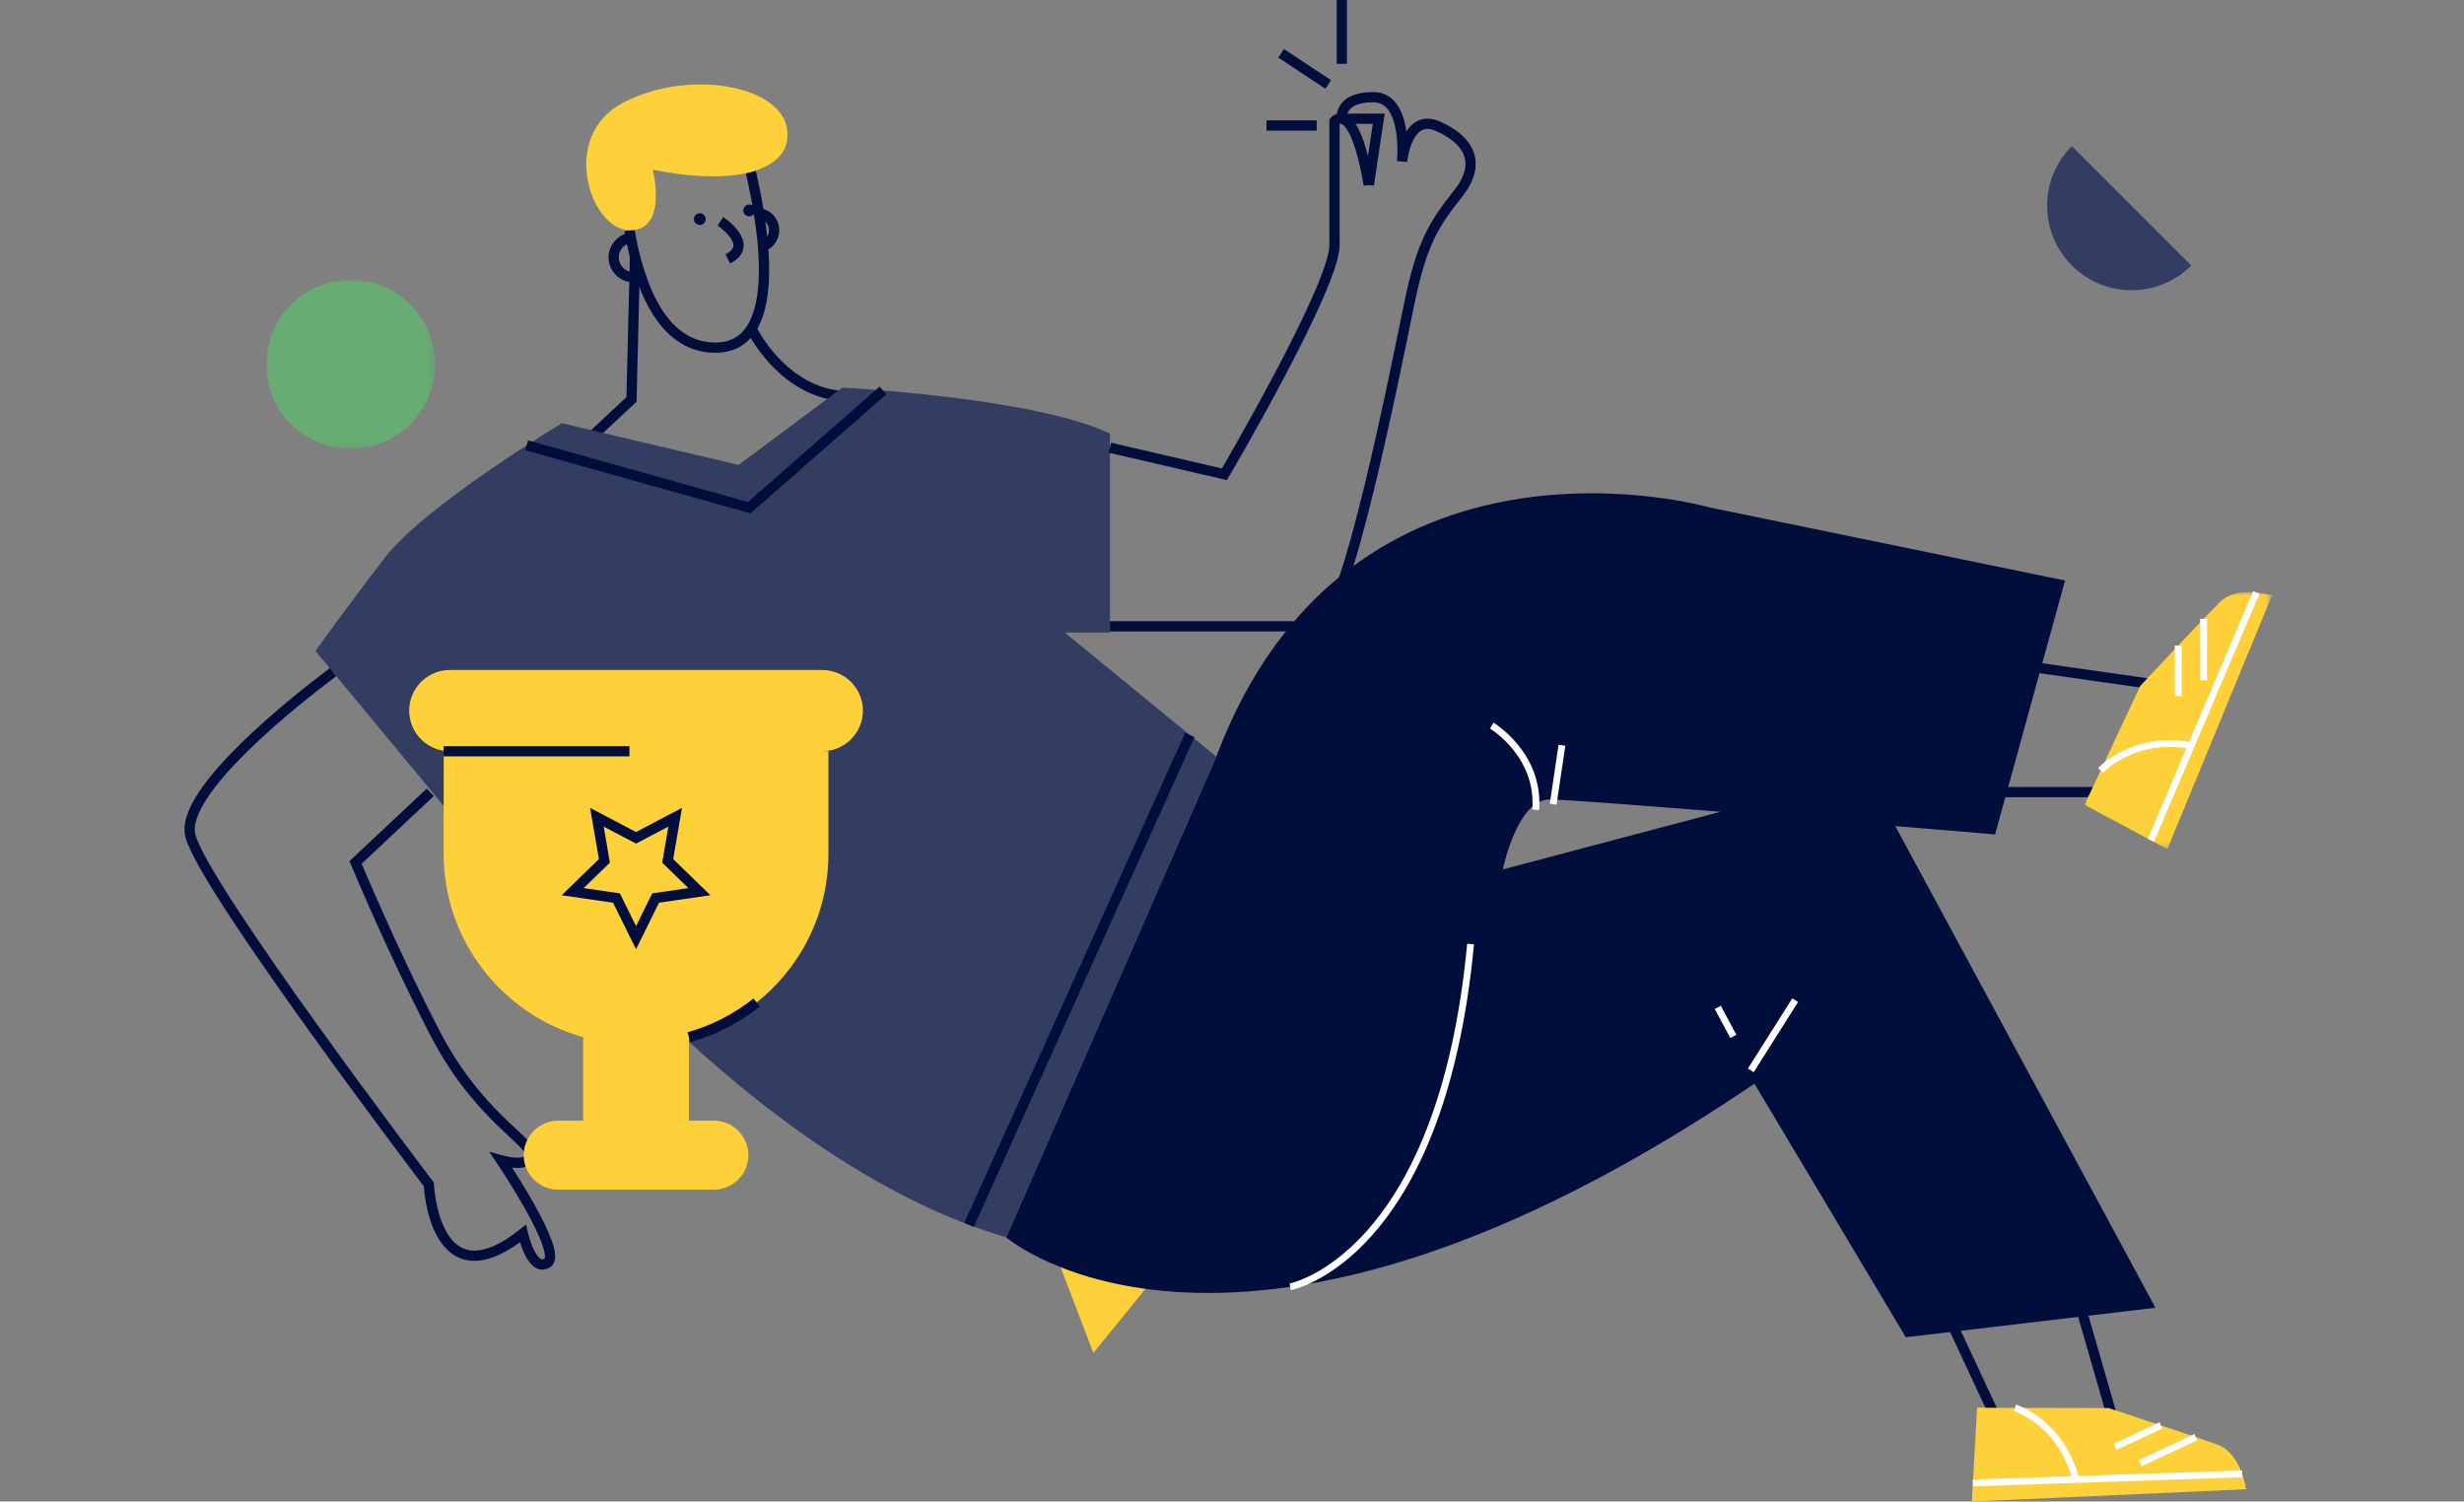
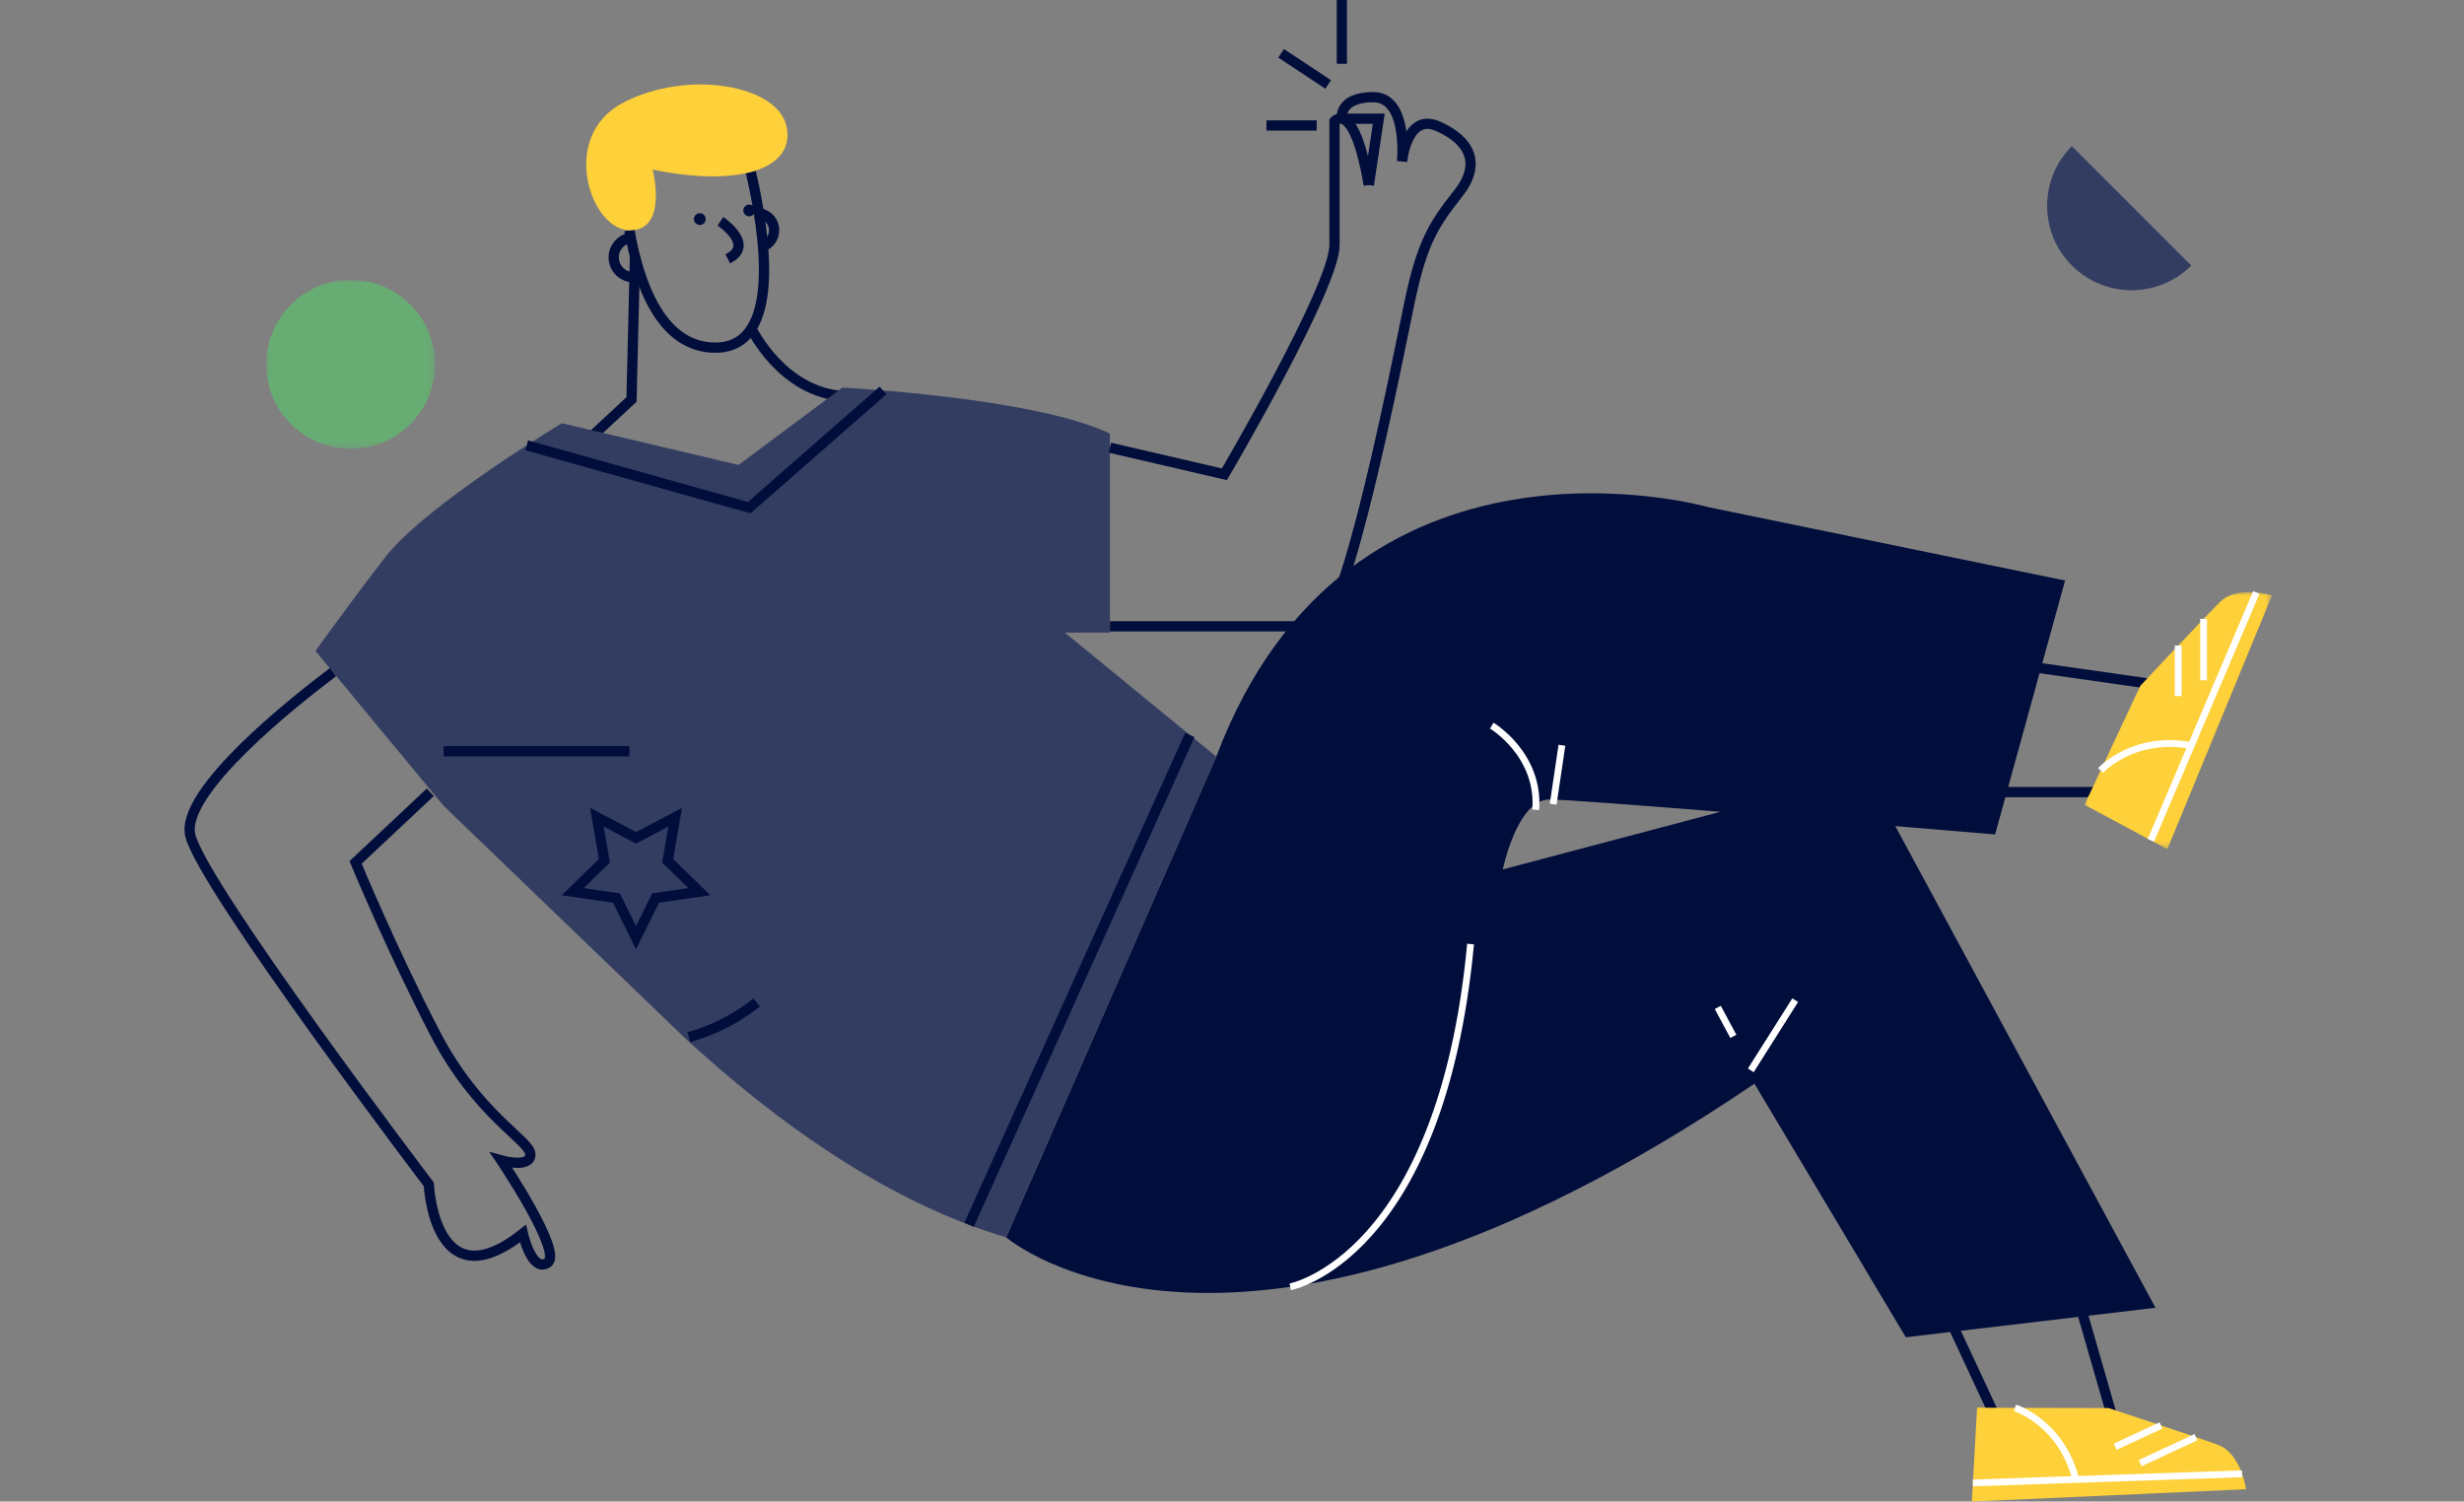
<svg xmlns="http://www.w3.org/2000/svg" xmlns:xlink="http://www.w3.org/1999/xlink" width="361px" height="220px" viewBox="0 0 361 220" version="1.1">
  <rect x="0" y="0" width="361" height="220" fill="#808080" stroke="none" />
  <title>visual</title>
  <defs>
    <polygon id="path-1" points="0 0 24.743 0 24.743 24.742 0 24.742" />
    <polygon id="path-3" points="-5.68434189e-14 0 27.483 0 27.483 37.659 -5.68434189e-14 37.659" />
  </defs>
  <g id="bet4fun-Desk-HP" stroke="none" stroke-width="1" fill="none" fill-rule="evenodd">
    <g id="1440-bet4fun_hp-no-logged" transform="translate(-149, -498)">
      <g id="hero" transform="translate(0, 80)">
        <g id="slider-1" transform="translate(149, 217)">
          <g id="visual" transform="translate(0, 201)">
            <rect id="Rectangle" x="0" y="0" width="361" height="220" />
            <g id="shapes" transform="translate(39, 21.404)">
              <g id="Group-39" transform="translate(0, 19.605)">
                <mask id="mask-2" fill="white">
                  <use xlink:href="#path-1" />
                </mask>
                <g id="Clip-38" />
                <path d="M24.743,12.371 C24.743,5.538 19.204,0 12.372,0 C5.539,0 -0,5.538 -0,12.371 C-0,19.204 5.539,24.742 12.372,24.742 C19.204,24.742 24.743,19.204 24.743,12.371" id="Fill-37" fill="#67AD73" mask="url(#mask-2)" />
              </g>
              <path d="M264.548,0 C259.717,4.831 259.717,12.664 264.548,17.496 C269.379,22.327 277.212,22.327 282.044,17.496 L264.548,0 Z" id="Fill-40" fill="#333D62" />
-               <polygon id="Fill-42" fill="#FED039" points="131.579 164.037 115.31 161.436 121.192 176.826" />
            </g>
            <g id="Group-95" transform="translate(27.785, 0)">
              <polyline id="Stroke-1" stroke="#010D3B" stroke-width="1.5" points="65.248 37.576 64.737 58.529 57.759 65.025" />
              <g id="Group-94">
                <path d="M82.305,48.141 C82.305,48.141 86.794,57.566 95.944,58.048" id="Stroke-2" stroke="#010D3B" stroke-width="1.5" />
                <path d="M199.226,117.133 C201.125,117.133 211.966,117.954 224.284,118.939 L192.393,127.382 C192.393,127.382 194.481,117.133 199.226,117.133 L199.226,117.133 Z M249.892,121.033 C258.392,121.739 264.516,122.257 264.516,122.257 L274.765,85.058 L222.561,74.318 C222.561,74.318 169.867,59.266 150.412,110.862 L119.63,181.289 C119.63,181.289 153.225,210.328 229.258,158.775 L251.435,195.927 L288.011,191.607 L249.892,121.033 Z" id="Fill-4" fill="#010D3B" />
                <path d="M72.584,152.112 C85.876,164.345 102.222,176.149 119.631,181.289 L150.412,110.862 L128.216,92.681 L134.828,92.681 L134.828,63.523 C123.73,58.215 95.631,56.789 95.631,56.789 L80.42,68.12 L54.54,62.009 C54.54,62.009 34.525,74.021 28.619,81.686 C22.714,89.35 18.441,95.382 18.441,95.382 L37.214,118.069" id="Fill-6" fill="#333D62" />
                <line x1="289.28" y1="100.48" x2="265.409" y2="97.073" id="Stroke-8" stroke="#010D3B" stroke-width="1.5" />
                <line x1="263.163" y1="116.055" x2="280.856" y2="116.055" id="Stroke-10" stroke="#010D3B" stroke-width="1.5" />
                <g id="Group-14" transform="translate(277.601, 86.752)">
                  <mask id="mask-4" fill="white">
                    <use xlink:href="#path-3" />
                  </mask>
                  <g id="Clip-13" />
                  <path d="M0.892,29.303 L-5.68434189e-14,31.15 L12.15,37.659 L27.483,0.481 C27.483,0.481 22.42,-1.11 19.817,1.494 C17.213,4.098 8.192,13.728 8.192,13.728" id="Fill-12" fill="#FED039" mask="url(#mask-4)" />
                </g>
                <line x1="302.789" y1="86.803" x2="287.342" y2="123.121" id="Stroke-15" stroke="#FFFFFF" />
                <path d="M279.981,112.879 C279.981,112.879 284.741,107.654 293.249,109.234" id="Stroke-17" stroke="#FFFFFF" />
                <line x1="291.342" y1="94.584" x2="291.342" y2="101.988" id="Stroke-19" stroke="#FFFFFF" />
                <line x1="295.066" y1="90.667" x2="295.066" y2="99.674" id="Stroke-21" stroke="#FFFFFF" />
                <line x1="281.615" y1="207.348" x2="275.523" y2="186.205" id="Stroke-23" stroke="#010D3B" stroke-width="1.5" />
                <line x1="257.454" y1="192.367" x2="264.258" y2="206.971" id="Stroke-25" stroke="#010D3B" stroke-width="1.5" />
                <path d="M263.929,206.264 L261.879,206.235 L261.11,219.999 L301.282,218.196 C301.282,218.196 300.586,212.935 297.126,211.674 C293.667,210.414 281.128,206.303 281.128,206.303" id="Fill-27" fill="#FED039" />
                <line x1="300.703" y1="215.935" x2="261.262" y2="217.271" id="Stroke-29" stroke="#FFFFFF" />
                <path d="M267.436,206.273 C267.436,206.273 274.182,208.381 276.344,216.761" id="Stroke-31" stroke="#FFFFFF" />
                <line x1="288.816" y1="208.844" x2="282.105" y2="211.971" id="Stroke-33" stroke="#FFFFFF" />
                <line x1="293.939" y1="210.566" x2="285.775" y2="214.37" id="Stroke-35" stroke="#FFFFFF" />
                <path d="M64.435,33.744 C65.784,41.506 69.061,50.936 77.023,50.936 C86.837,50.936 84.332,34.326 82.214,25.201" id="Stroke-44" stroke="#010D3B" stroke-width="1.5" />
                <path d="M77.764,32.425 C77.764,32.425 82.939,35.875 78.842,37.923" id="Stroke-46" stroke="#010D3B" stroke-width="1.5" />
                <path d="M75.607,32.102 C75.607,31.625 75.221,31.238 74.744,31.238 C74.268,31.238 73.882,31.625 73.882,32.102 C73.882,32.578 74.268,32.965 74.744,32.965 C75.221,32.965 75.607,32.578 75.607,32.102" id="Fill-48" fill="#010D3B" />
                <path d="M82.844,30.834 C82.844,30.358 82.458,29.971 81.981,29.971 C81.505,29.971 81.119,30.358 81.119,30.834 C81.119,31.31 81.505,31.696 81.981,31.696 C82.458,31.696 82.844,31.31 82.844,30.834" id="Fill-50" fill="#010D3B" />
                <path d="M64.536,34.84 C63.169,35.08 62.13,36.273 62.13,37.708 C62.13,39.316 63.434,40.618 65.041,40.618" id="Stroke-52" stroke="#010D3B" stroke-width="1.5" />
                <path d="M67.841,24.851 C67.841,24.851 70.164,33.834 64.436,33.744 C58.707,33.655 54.079,20.009 63.491,15.057 C72.903,10.105 86.335,12.416 87.488,18.688 C88.64,24.961 80.056,27.382 67.841,24.851" id="Fill-54" fill="#FED039" />
                <path d="M21.004,98.481 C15.49,102.627 -1.498,116.014 0.106,122.429 C2.017,130.076 35.037,173.523 35.037,173.523 C35.037,173.523 35.803,191.032 48.825,180.745 C48.825,180.745 50.139,186.545 52.437,185.013 C54.735,183.481 45.652,170.021 45.652,170.021 C45.652,170.021 49.92,171.225 49.92,169.146 C49.92,167.067 42.26,163.565 35.913,151.309 C29.566,139.053 24.313,126.359 24.313,126.359 L35.254,116.084" id="Stroke-56" stroke="#010D3B" stroke-width="1.5" />
                <line x1="146.533" y1="107.685" x2="114.192" y2="179.455" id="Stroke-58" stroke="#010D3B" stroke-width="1.5" />
                <polyline id="Stroke-60" stroke="#010D3B" stroke-width="1.5" points="172.762 27.098 174.218 17.399 168.81 17.399" />
                <path d="M134.828,65.596 L151.599,69.49 C151.599,69.49 167.731,42.047 167.731,35.928 L167.731,17.756 C167.731,17.756 170.578,14.48 172.762,27.098" id="Stroke-62" stroke="#010D3B" stroke-width="1.5" />
                <path d="M168.81,17.399 C168.81,17.399 168.29,14.235 173.428,14.235 C178.567,14.235 177.633,23.665 177.633,23.665 C177.633,23.665 178.278,16.47 182.89,18.499 C187.502,20.528 189.347,23.941 185.842,28.369 C182.337,32.796 180.56,35.488 178.73,44.277 C176.899,53.065 169.367,91.759 165.303,91.759 L134.828,91.759" id="Stroke-64" stroke="#010D3B" stroke-width="1.5" />
                <line x1="168.81" y1="9.346" x2="168.81" y2="0" id="Stroke-66" stroke="#010D3B" stroke-width="1.5" />
                <line x1="166.807" y1="12.375" x2="159.912" y2="7.813" id="Stroke-68" stroke="#010D3B" stroke-width="1.5" />
                <line x1="165.121" y1="18.386" x2="157.767" y2="18.386" id="Stroke-70" stroke="#010D3B" stroke-width="1.5" />
                <path d="M84.101,36.053 C85,35.673 85.631,34.782 85.631,33.744 C85.631,32.36 84.51,31.239 83.126,31.239" id="Stroke-72" stroke="#010D3B" stroke-width="1.5" />
-                 <path d="M92.689,98.165 L38.112,98.165 C34.839,98.165 32.161,100.843 32.161,104.117 L32.161,104.117 C32.161,107.39 34.839,110.069 38.112,110.069 L37.214,109.657 L37.214,117.373 L37.214,125.135 C37.214,137.884 45.905,148.695 57.652,151.955 L57.652,164.196 L53.993,164.196 C51.214,164.196 48.94,166.47 48.94,169.249 C48.94,172.029 51.214,174.303 53.993,174.303 L76.808,174.303 C79.587,174.303 81.862,172.029 81.862,169.249 C81.862,166.47 79.587,164.196 76.808,164.196 L73.149,164.196 L73.149,151.955 C84.897,148.695 93.587,137.884 93.587,125.135 L93.587,117.373 L93.587,110.069 L92.689,110.069 C95.962,110.069 98.641,107.39 98.641,104.117 L98.641,104.117 C98.641,100.843 95.962,98.165 92.689,98.165" id="Fill-74" fill="#FED039" />
                <polygon id="Stroke-76" stroke="#010D3B" stroke-width="1.5" points="65.401 122.753 71.134 119.739 70.039 126.123 74.678 130.644 68.268 131.576 65.401 137.384 62.534 131.576 56.124 130.644 60.763 126.123 59.668 119.739" />
                <polyline id="Stroke-78" stroke="#010D3B" stroke-width="1.5" points="49.383 65.245 81.981 74.381 101.582 57.206" />
                <path d="M161.248,188.54 C161.248,188.54 183.329,184.368 187.668,138.316" id="Stroke-80" stroke="#FFFFFF" />
                <line x1="226.165" y1="151.842" x2="223.887" y2="147.6" id="Stroke-82" stroke="#FFFFFF" />
                <line x1="228.726" y1="156.824" x2="235.228" y2="146.541" id="Stroke-84" stroke="#FFFFFF" />
                <path d="M190.771,106.317 C190.771,106.317 197.834,110.531 197.213,118.653" id="Stroke-86" stroke="#FFFFFF" />
                <line x1="199.77" y1="117.825" x2="201.053" y2="109.191" id="Stroke-88" stroke="#FFFFFF" />
                <line x1="37.214" y1="110.069" x2="64.435" y2="110.069" id="Stroke-90" stroke="#010D3B" stroke-width="1.5" />
                <path d="M73.149,151.955 C76.811,150.939 80.176,149.189 83.073,146.876" id="Stroke-92" stroke="#010D3B" stroke-width="1.5" />
              </g>
            </g>
          </g>
        </g>
      </g>
    </g>
  </g>
</svg>